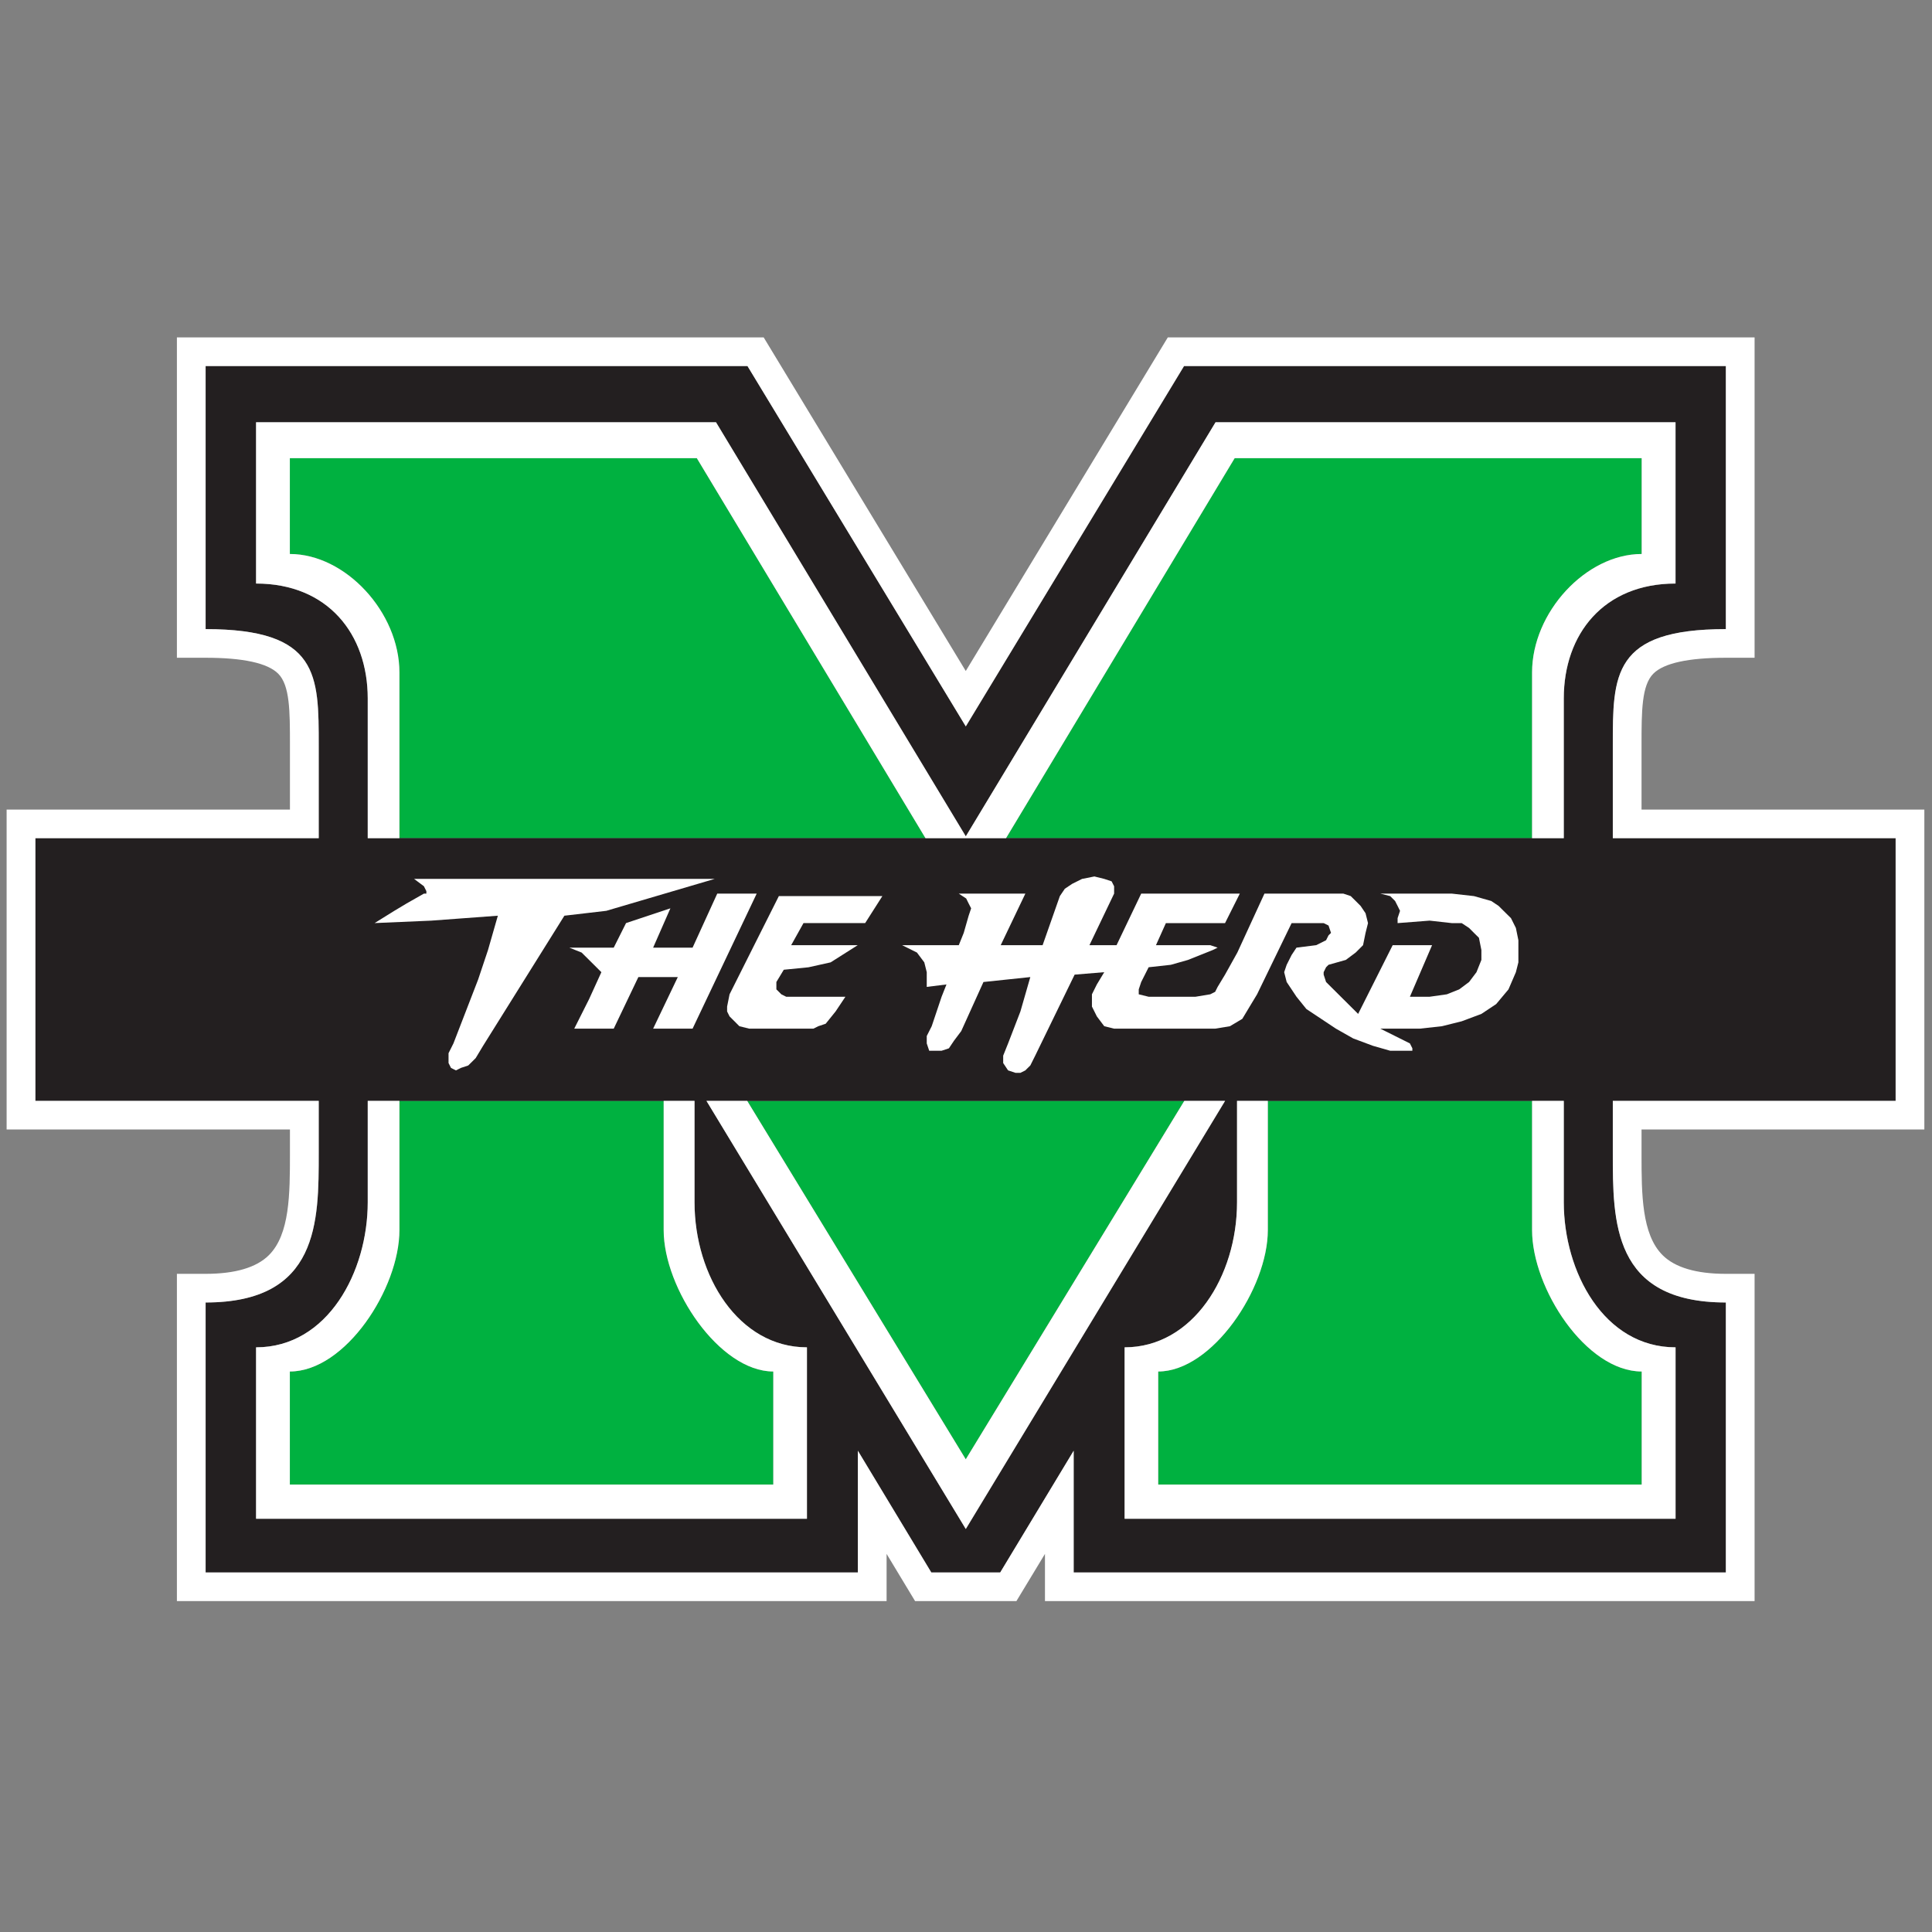
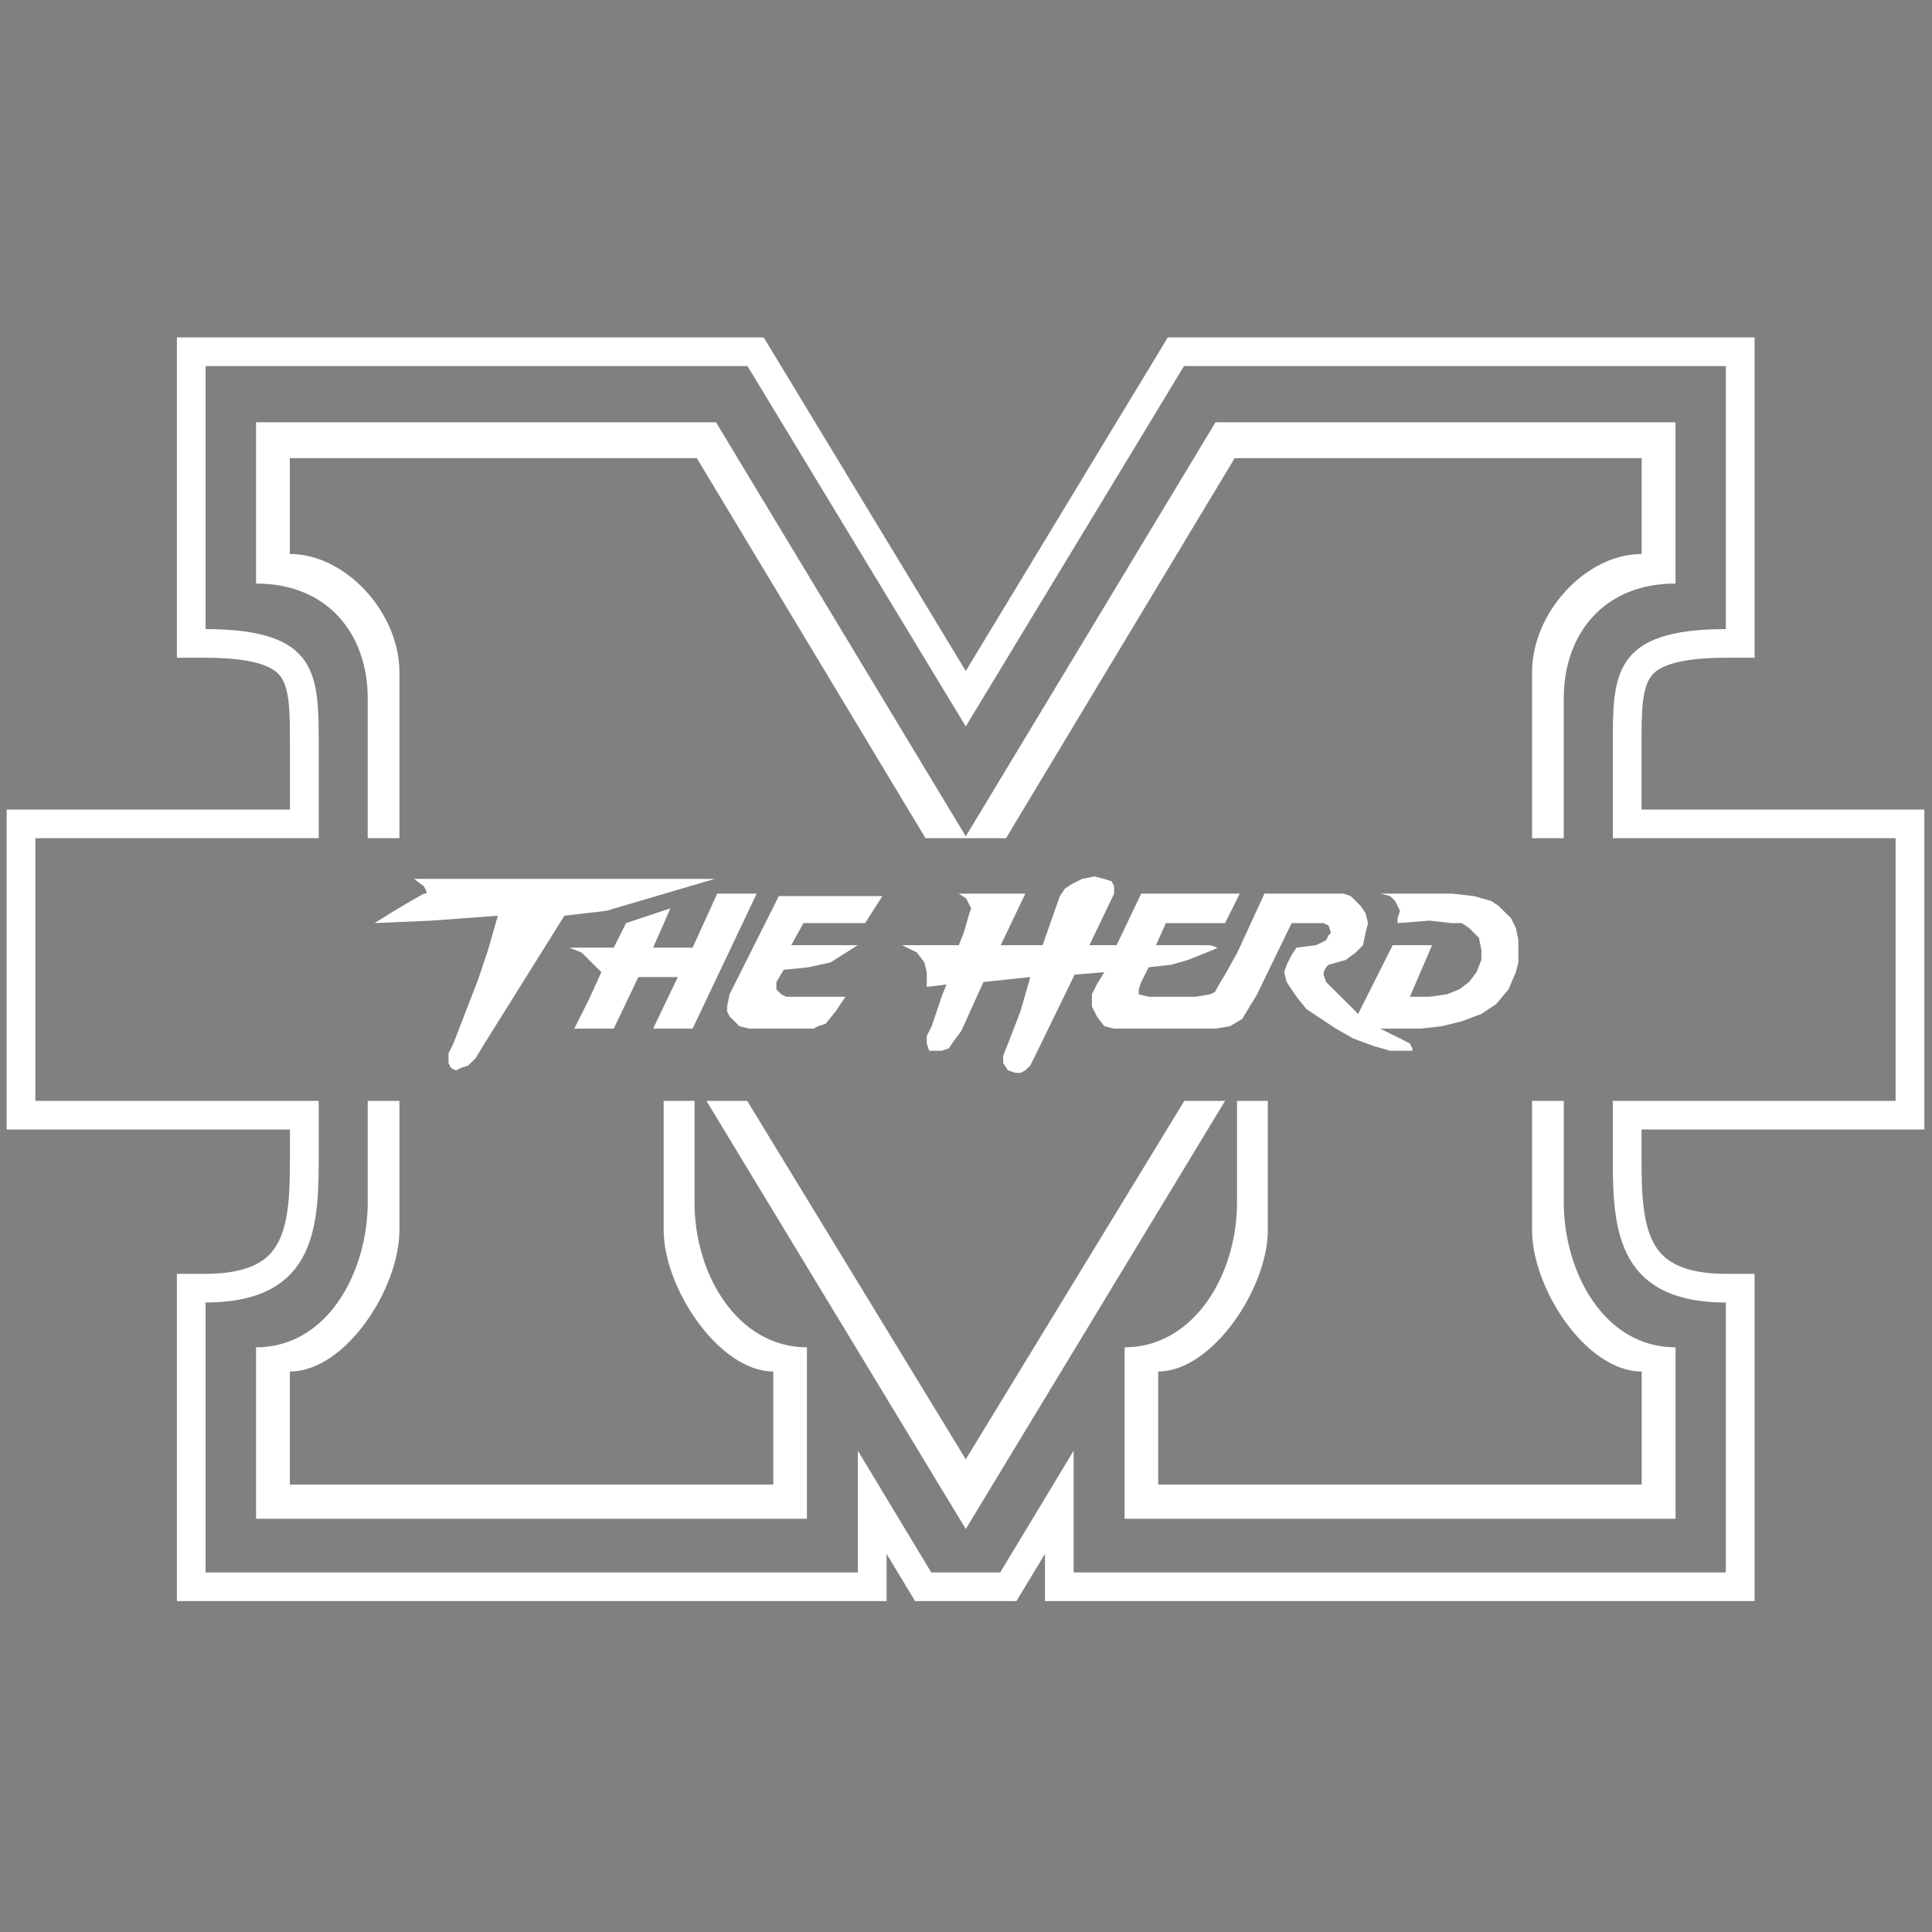
<svg xmlns="http://www.w3.org/2000/svg" width="250px" height="250px" viewBox="0 0 250 250" version="1.1">
  <rect x="0" y="0" width="250" height="250" fill="#808080" stroke="none" />
  <title>MRSHL</title>
  <desc>Created with Sketch.</desc>
  <defs />
  <g id="Page-1" stroke="none" stroke-width="1" fill="none" fill-rule="evenodd">
    <g id="MRSHL" fill-rule="nonzero">
      <g id="Group" transform="translate(0, 43)">
-         <path d="M37.506,16.285 L37.506,28.686 C44.711,28.686 51.686,36.231 51.686,44.017 L51.686,65.463 L119.762,65.463 L90.168,16.286 L37.506,16.286 L37.506,16.285 Z M159.768,16.285 L130.183,65.462 L198.249,65.462 L198.249,44.017 C198.249,36.231 205.23,28.686 212.435,28.686 L212.435,16.284 L159.767,16.284 L159.768,16.285 Z M51.686,99.453 L51.686,116.17 C51.686,123.714 44.708,134.47 37.506,134.47 L37.506,149.096 L100.064,149.096 L100.064,134.47 C93.087,134.47 85.879,123.714 85.879,116.17 L85.879,99.453 L51.687,99.453 L51.686,99.453 Z M96.689,99.453 L124.974,145.831 L153.249,99.453 L96.691,99.453 L96.689,99.453 Z M164.057,99.453 L164.057,116.17 C164.057,123.714 156.855,134.47 149.872,134.47 L149.872,149.096 L212.435,149.096 L212.435,134.47 C205.23,134.47 198.25,123.714 198.25,116.17 L198.25,99.453 L164.058,99.453 L164.057,99.453 Z" id="Shape" fill="#00B140" transform="translate(124.97, 82.69) rotate(-360) translate(-124.97, -82.69) " />
-         <path d="M245.301,65.388 L245.301,99.379 L208.702,99.379 L208.702,111.327 C208.702,120.504 208.644,126.43 223.337,126.43 L223.337,160.476 L153.223,160.476 L124.979,113.844 L96.729,160.476 L26.614,160.476 L26.614,126.43 C41.308,126.43 41.249,120.504 41.249,111.327 L41.249,99.379 L4.583,99.379 L4.583,65.388 L41.249,65.388 L41.249,58.667 C41.249,49.782 41.308,39.301 26.614,39.301 L26.614,4.365 L111.013,4.365 L111.013,20.116 L120.52,4.365 L129.435,4.365 L138.942,20.116 L138.942,4.365 L223.337,4.365 L223.337,39.301 C208.644,39.301 208.702,49.782 208.702,58.667 L208.702,65.388 L245.301,65.388 L245.301,65.388 Z M33.141,132.329 L33.141,153.202 L92.655,153.202 L124.979,99.618 L157.297,153.202 L216.82,153.202 L216.82,132.329 C207.531,132.329 202.36,125.801 202.36,117.468 L202.36,99.379 L198.256,99.379 L130.187,99.379 L119.771,99.379 L51.693,99.379 L47.591,99.379 L47.591,117.468 C47.591,125.801 42.42,132.329 33.141,132.329 L33.141,132.329 Z M104.424,11.314 L33.141,11.314 L33.141,33.497 C42.42,33.497 47.591,43.285 47.591,52.268 L47.591,65.388 L51.693,65.388 L85.888,65.388 L89.875,65.388 L89.875,52.268 C89.875,42.717 95.589,33.497 104.424,33.497 L104.424,11.314 Z M124.979,9.988 L91.422,65.388 L96.698,65.388 L153.257,65.388 L158.532,65.388 L124.979,9.988 Z M216.82,33.497 L216.82,11.314 L145.528,11.314 L145.528,33.497 C154.363,33.497 160.076,42.717 160.076,52.268 L160.076,65.388 L164.067,65.388 L198.256,65.388 L202.36,65.388 L202.36,52.268 C202.36,43.285 207.531,33.497 216.82,33.497 L216.82,33.497 Z" id="Shape" fill="#231F20" transform="translate(124.942, 82.421) scale(-1, 1) rotate(-180) translate(-124.942, -82.421) " />
        <path d="M22.891,0.662 L22.891,42.114 L26.603,42.114 C31.463,42.114 34.621,42.801 35.993,44.167 C37.512,45.677 37.519,49.036 37.519,53.293 L37.519,61.761 L0.857,61.761 L0.857,103.155 L37.519,103.155 L37.519,106.272 C37.519,111.471 37.509,116.716 34.794,119.417 C33.182,121.022 30.428,121.834 26.603,121.834 L22.891,121.834 L22.891,164.178 L114.725,164.178 L114.725,158.073 C115.757,159.786 118.409,164.178 118.409,164.178 L131.525,164.178 C131.525,164.178 134.18,159.786 135.218,158.073 L135.218,164.178 L227.043,164.178 L227.043,121.834 L223.326,121.834 C219.507,121.834 216.755,121.022 215.14,119.417 C212.428,116.719 212.414,111.469 212.414,106.378 L212.414,103.155 L249.01,103.155 L249.01,61.761 L212.414,61.761 L212.414,53.293 C212.414,49.036 212.429,45.674 213.946,44.167 C215.314,42.801 218.469,42.114 223.326,42.114 L227.043,42.114 L227.043,0.662 L151.112,0.662 C151.112,0.662 129.985,35.549 124.97,43.826 C119.958,35.546 98.822,0.662 98.822,0.662 L22.891,0.662 L22.891,0.662 Z M26.603,4.364 L96.72,4.364 L124.971,50.995 L153.212,4.364 L223.324,4.364 L223.324,38.406 C208.63,38.406 208.696,44.335 208.696,53.512 L208.696,65.463 L245.291,65.463 L245.291,99.454 L208.696,99.454 L208.696,106.172 C208.696,115.06 208.63,125.541 223.324,125.541 L223.324,160.472 L138.93,160.472 L138.93,144.724 L129.425,160.472 L120.507,160.472 L111.007,144.724 L111.007,160.472 L26.603,160.472 L26.603,125.541 C41.299,125.541 41.241,115.06 41.241,106.172 L41.241,99.454 L4.578,99.454 L4.578,65.463 L41.241,65.463 L41.241,53.512 C41.241,44.335 41.299,38.406 26.603,38.406 L26.603,4.364 L26.603,4.364 Z M33.133,11.639 L33.133,32.509 C42.412,32.509 47.583,39.04 47.583,47.37 L47.583,65.463 L51.685,65.463 L51.685,44.017 C51.685,36.231 44.71,28.686 37.505,28.686 L37.505,16.285 L90.167,16.285 L119.761,65.462 L130.176,65.462 L159.766,16.285 L212.433,16.285 L212.433,28.686 C205.225,28.686 198.248,36.231 198.248,44.017 L198.248,65.463 L202.35,65.463 L202.35,47.37 C202.35,39.04 207.525,32.509 216.81,32.509 L216.81,11.639 L157.289,11.639 L124.973,65.223 L92.65,11.639 L33.133,11.639 L33.133,11.639 Z M141.613,70.413 L140.019,70.73 L138.739,71.368 L137.79,72.001 L137.145,72.955 L134.915,79.304 L129.493,79.304 L132.681,72.634 L124.067,72.634 L125.025,73.267 L125.343,73.909 L125.666,74.537 L125.343,75.492 L124.707,77.717 L124.067,79.304 L116.729,79.304 L118.65,80.258 L119.603,81.529 L119.921,82.8 L119.921,84.704 L122.473,84.387 L121.842,85.979 L120.562,89.792 L119.921,91.058 L119.921,92.017 L120.239,92.966 L120.879,92.966 L121.842,92.966 L122.791,92.65 L123.431,91.691 L124.385,90.42 L127.259,84.071 L133.322,83.433 L132.041,87.883 L130.447,92.017 L129.812,93.599 L129.812,94.559 L130.365,95.388 L130.447,95.508 L131.401,95.825 L132.041,95.825 L132.681,95.508 L132.797,95.388 L133.322,94.87 L133.957,93.599 L139.057,83.117 L142.89,82.8 L141.931,84.387 L141.296,85.663 L141.296,86.612 L141.296,87.25 L141.614,87.883 L141.931,88.521 L142.89,89.792 L144.166,90.108 L145.759,90.108 L152.14,90.108 L157.239,90.108 L159.155,89.792 L160.754,88.838 L161.707,87.25 L162.666,85.663 L167.134,76.451 L170.64,76.451 L171.28,76.451 L171.911,76.762 L172.233,77.717 L171.911,78.033 L171.593,78.666 L170.317,79.304 L167.765,79.625 L167.134,80.575 L166.494,81.846 L166.171,82.8 L166.494,84.071 L167.765,85.979 L169.046,87.567 L172.869,90.108 L175.103,91.374 L177.66,92.329 L179.889,92.966 L181.801,92.966 L182.759,92.966 L182.759,92.65 L182.441,92.017 L178.613,90.108 L183.713,90.108 L186.587,89.792 L189.144,89.154 L191.691,88.2 L193.603,86.929 L195.197,85.025 L196.155,82.8 L196.478,81.529 L196.478,79.937 L196.478,78.666 L196.155,77.079 L195.519,75.808 L194.561,74.863 L193.921,74.226 L192.967,73.588 L190.733,72.955 L187.868,72.634 L178.613,72.634 L179.889,72.955 L180.525,73.588 L180.848,74.226 L181.165,74.863 L180.848,75.808 L180.848,76.451 L184.993,76.129 L187.868,76.451 L189.144,76.451 L190.097,77.079 L190.733,77.717 L191.373,78.35 L191.691,79.937 L191.691,81.213 L191.056,82.8 L190.097,84.071 L188.821,85.025 L187.223,85.663 L184.993,85.979 L182.441,85.979 L185.311,79.304 L183.082,79.304 L180.212,79.304 L175.743,88.199 L173.509,85.979 L171.593,84.071 L171.28,83.116 L171.28,82.8 L171.593,82.162 L171.91,81.845 L174.15,81.212 L175.426,80.258 L176.379,79.304 L176.702,77.717 L177.019,76.451 L176.702,75.175 L176.061,74.225 L175.426,73.588 L174.785,72.955 L173.827,72.633 L172.551,72.633 L163.619,72.633 L160.113,80.258 L158.52,83.116 L157.561,84.704 L157.239,85.342 L156.603,85.663 L154.696,85.979 L148.634,85.979 L147.353,85.663 L147.353,85.025 L147.671,84.071 L148.634,82.162 L151.504,81.846 L153.733,81.213 L156.921,79.937 L157.562,79.625 L156.603,79.304 L154.374,79.304 L149.583,79.304 L150.864,76.451 L158.52,76.451 L160.431,72.633 L147.671,72.633 L144.483,79.304 L140.973,79.304 L144.166,72.633 L144.166,71.684 L143.843,71.046 L142.89,70.73 L141.614,70.413 L141.613,70.413 Z M53.578,70.725 L54.854,71.679 L55.172,72.317 L55.172,72.634 L54.854,72.634 L52.62,73.904 L51.026,74.859 L48.474,76.446 L55.807,76.13 L64.421,75.492 L63.145,79.942 L61.869,83.754 L58.677,92.012 L58.041,93.283 L58.041,94.554 L58.359,95.187 L58.759,95.388 L58.999,95.508 L59.24,95.388 L59.64,95.187 L60.593,94.87 L61.551,93.921 L62.51,92.329 L73.031,75.492 L78.458,74.859 L92.494,70.725 L53.578,70.725 L53.578,70.725 Z M92.811,72.634 L89.619,79.626 L84.515,79.626 L86.749,74.537 L81.01,76.446 L79.416,79.625 L73.671,79.625 L75.265,80.263 L76.541,81.529 L77.817,82.8 L76.223,86.296 L74.307,90.108 L79.416,90.108 L82.604,83.433 L87.708,83.433 L84.515,90.108 L89.619,90.108 L97.916,72.633 L92.812,72.633 L92.811,72.634 Z M100.785,72.95 L97.911,78.671 L94.405,85.663 L94.087,87.25 L94.087,87.883 L94.405,88.521 L95.041,89.154 L95.676,89.792 L96.952,90.109 L98.233,90.109 L105.249,90.109 L105.889,89.792 L106.843,89.471 L108.124,87.883 L109.395,85.98 L101.739,85.98 L101.103,85.663 L100.785,85.342 L100.463,85.025 L100.463,84.071 L101.421,82.484 L104.613,82.167 L107.483,81.529 L110.993,79.304 L102.379,79.304 L103.973,76.446 L111.952,76.446 L114.181,72.95 L100.785,72.95 L100.785,72.95 Z M47.583,99.455 L47.583,112.576 C47.583,121.559 42.412,131.345 33.133,131.345 L33.133,153.524 L104.416,153.524 L104.416,131.345 C95.581,131.345 89.87,122.127 89.87,112.576 L89.87,99.455 L85.878,99.455 L85.878,116.172 C85.878,123.716 93.086,134.472 100.063,134.472 L100.063,149.098 L37.505,149.098 L37.505,134.472 C44.707,134.472 51.686,123.716 51.686,116.172 L51.686,99.455 L47.583,99.455 Z M91.415,99.455 L124.971,154.851 L158.522,99.455 L153.249,99.455 L124.969,145.833 L96.689,99.455 L91.411,99.455 L91.415,99.455 Z M160.07,99.455 L160.07,112.576 C160.07,122.127 154.359,131.345 145.523,131.345 L145.523,153.524 L216.816,153.524 L216.816,131.345 C207.528,131.345 202.352,121.559 202.352,112.576 L202.352,99.455 L198.249,99.455 L198.249,116.172 C198.249,123.716 205.23,134.472 212.435,134.472 L212.435,149.098 L149.871,149.098 L149.871,134.472 C156.854,134.472 164.057,123.716 164.057,116.172 L164.057,99.455 L160.07,99.455 L160.07,99.455 Z" id="Shape" fill="#FFFFFF" transform="translate(124.934, 82.42) rotate(-360) translate(-124.934, -82.42) " />
      </g>
    </g>
  </g>
</svg>